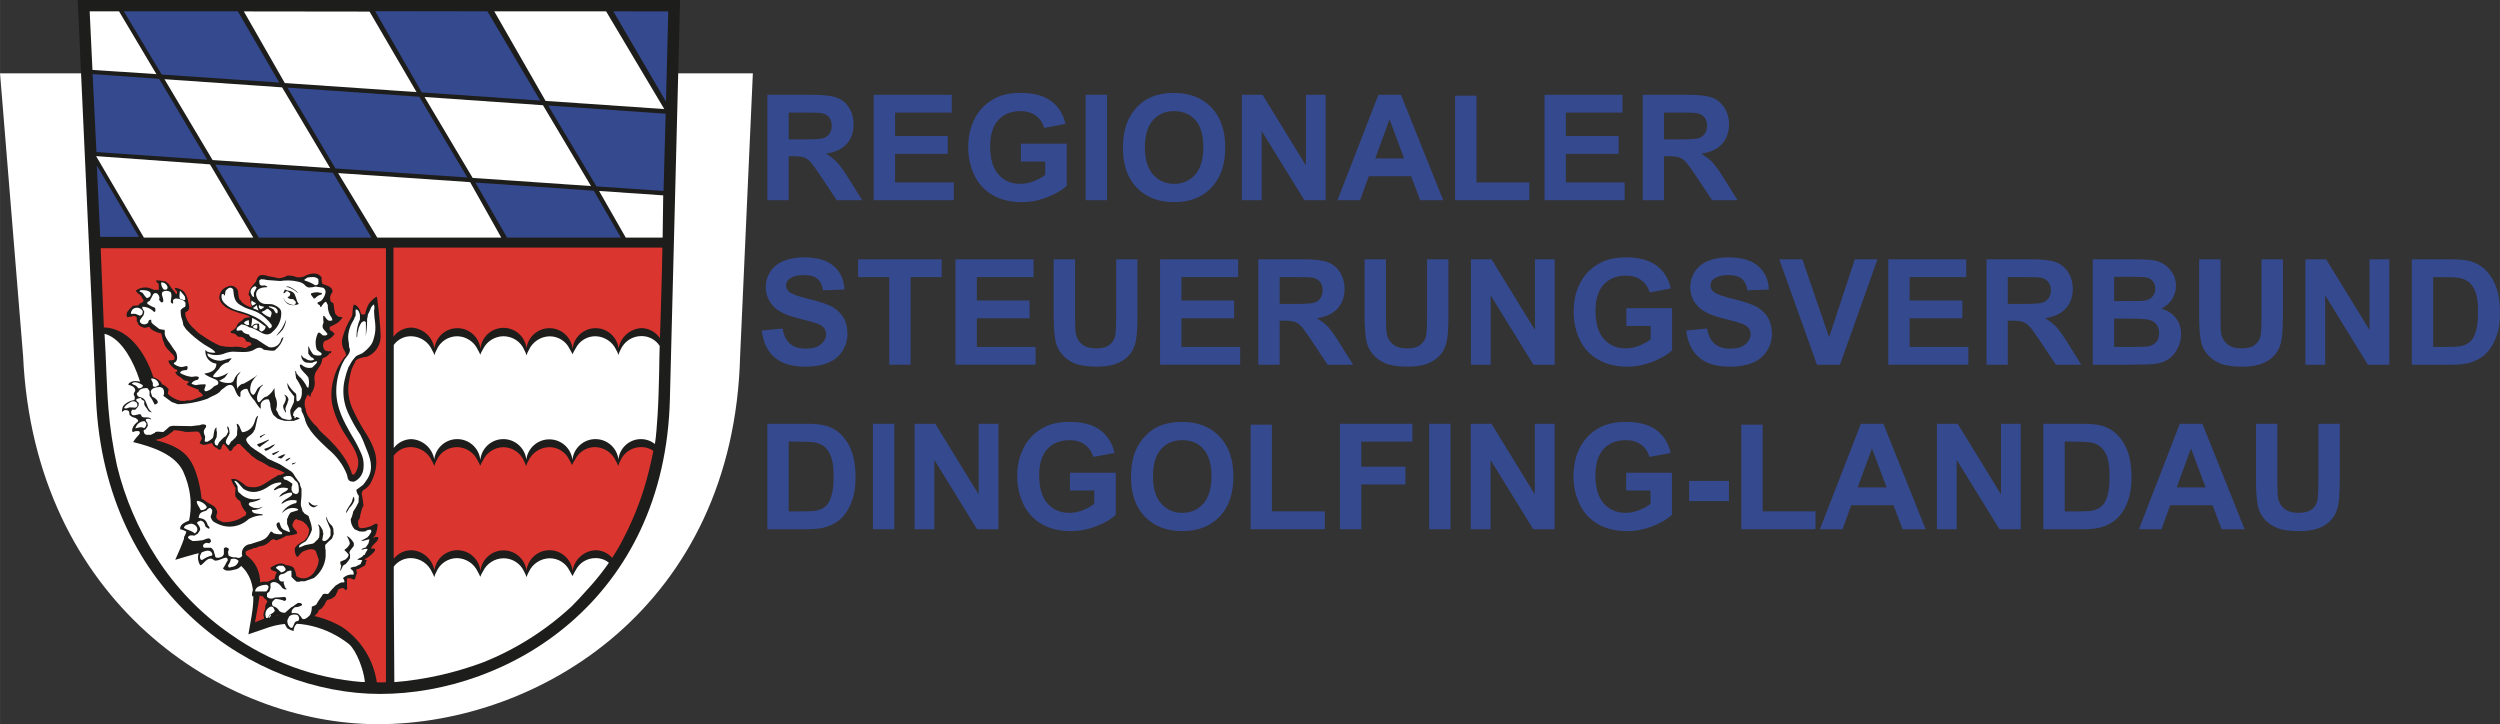
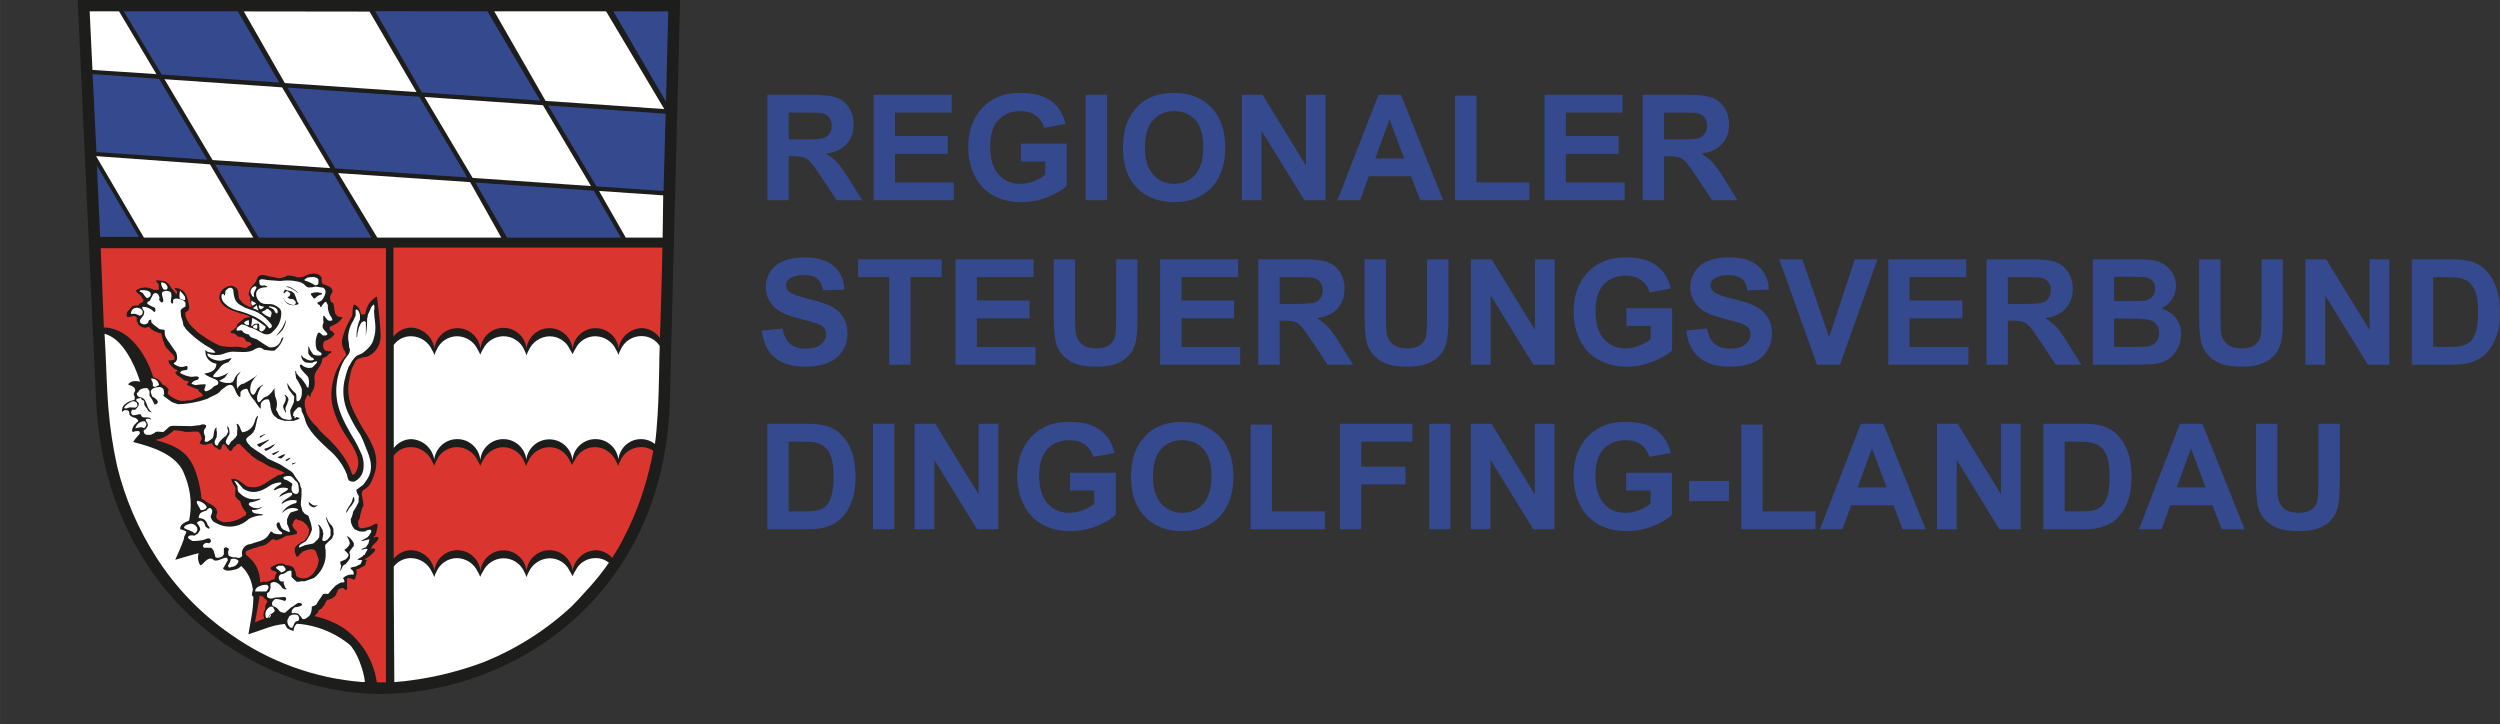
<svg xmlns="http://www.w3.org/2000/svg" xml:space="preserve" width="275.518mm" height="79.812mm" version="1.1" style="shape-rendering:geometricPrecision; text-rendering:geometricPrecision; image-rendering:optimizeQuality; fill-rule:evenodd; clip-rule:evenodd" viewBox="0 0 30647 8878">
  <rect x="0" y="0" width="30647" height="8878" fill="#333333" stroke="none" />
  <defs>
    <style type="text/css">
   
    .fil2 {fill:#1D1D1B}
    .fil3 {fill:#35498E}
    .fil4 {fill:#DB352F}
    .fil1 {fill:white}
    .fil0 {fill:#35498E;fill-rule:nonzero}
   
  </style>
  </defs>
  <g id="Ebene_x0020_1">
    <g id="_2394958038272">
      <path class="fil0" d="M9407 2454l0 -1292 549 0c138,0 239,12 301,35 63,23 113,64 151,124 38,59 56,127 56,203 0,97 -28,177 -85,241 -57,63 -141,102 -254,119 56,33 102,69 138,108 37,40 87,110 149,210l157 252 -312 0 -187 -282c-67,-100 -113,-163 -138,-189 -25,-26 -51,-44 -79,-54 -28,-9 -71,-14 -132,-14l-53 0 0 539 -261 0zm261 -745l194 0c125,0 203,-5 234,-16 31,-11 56,-29 73,-55 18,-26 27,-58 27,-97 0,-44 -12,-78 -35,-106 -24,-26 -56,-43 -98,-50 -22,-3 -85,-5 -191,-5l-204 0 0 329z" />
      <polygon id="1" class="fil0" points="10710,2454 10710,1162 11667,1162 11667,1380 10972,1380 10972,1667 11618,1667 11618,1886 10972,1886 10972,2236 11692,2236 11692,2454 " />
      <path id="2" class="fil0" d="M12515 1980l0 -219 562 0 0 516c-55,53 -134,100 -238,140 -103,41 -208,61 -315,61 -135,0 -252,-28 -353,-85 -100,-57 -176,-139 -226,-244 -51,-106 -76,-221 -76,-345 0,-135 28,-255 85,-360 56,-105 139,-185 247,-241 83,-43 186,-64 310,-64 160,0 285,33 376,101 90,67 148,160 174,279l-260 49c-18,-63 -53,-114 -103,-151 -50,-36 -113,-55 -188,-55 -113,0 -204,36 -271,109 -67,72 -101,180 -101,322 0,154 34,269 102,346 68,77 157,115 268,115 54,0 109,-11 164,-32 55,-21 102,-48 141,-78l0 -164 -298 0z" />
      <polygon id="3" class="fil0" points="13309,2454 13309,1162 13571,1162 13571,2454 " />
      <path id="4" class="fil0" d="M13766 1816c0,-132 20,-242 59,-332 29,-66 69,-125 120,-178 51,-52 107,-91 167,-116 81,-34 174,-51 279,-51 191,0 343,59 458,177 114,119 171,283 171,494 0,209 -57,373 -170,491 -113,118 -265,177 -455,177 -192,0 -346,-59 -459,-176 -113,-118 -170,-280 -170,-486zm269 -9c0,147 34,258 101,334 68,75 154,113 258,113 105,0 190,-38 257,-112 67,-76 100,-188 100,-338 0,-149 -32,-259 -97,-332 -65,-73 -152,-110 -260,-110 -108,0 -194,37 -260,111 -66,74 -99,185 -99,334z" />
      <polygon id="5" class="fil0" points="15224,2454 15224,1162 15477,1162 16009,2028 16009,1162 16251,1162 16251,2454 15990,2454 15466,1605 15466,2454 " />
      <path id="6" class="fil0" d="M17692 2454l-282 0 -112 -294 -518 0 -107 294 -277 0 502 -1292 276 0 518 1292zm-479 -512l-179 -479 -175 479 354 0z" />
      <polygon id="7" class="fil0" points="17838,2454 17838,1173 18100,1173 18100,2236 18748,2236 18748,2454 " />
      <polygon id="8" class="fil0" points="18934,2454 18934,1162 19890,1162 19890,1380 19195,1380 19195,1667 19842,1667 19842,1886 19195,1886 19195,2236 19916,2236 19916,2454 " />
      <path id="9" class="fil0" d="M20138 2454l0 -1292 549 0c138,0 239,12 302,35 62,23 112,64 150,124 38,59 57,127 57,203 0,97 -29,177 -86,241 -56,63 -141,102 -254,119 56,33 102,69 139,108 36,40 86,110 148,210l157 252 -312 0 -187 -282c-67,-100 -113,-163 -138,-189 -25,-26 -51,-44 -79,-54 -27,-9 -71,-14 -132,-14l-53 0 0 539 -261 0zm261 -745l194 0c125,0 203,-5 234,-16 31,-11 56,-29 73,-55 18,-26 27,-58 27,-97 0,-44 -12,-78 -35,-106 -24,-26 -56,-43 -98,-50 -22,-3 -85,-5 -191,-5l-204 0 0 329z" />
      <path id="10" class="fil0" d="M9338 4052l255 -25c15,85 46,147 92,187 47,40 110,60 189,60 84,0 147,-17 189,-53 43,-35 64,-77 64,-124 0,-31 -9,-57 -27,-79 -18,-21 -49,-40 -93,-55 -31,-11 -100,-30 -208,-57 -140,-35 -237,-78 -294,-128 -79,-72 -118,-159 -118,-261 0,-66 18,-128 55,-186 38,-57 91,-101 161,-131 71,-30 155,-45 254,-45 162,0 283,36 365,108 82,72 125,167 129,287l-262 9c-11,-66 -35,-114 -71,-143 -37,-30 -91,-44 -164,-44 -75,0 -134,15 -177,47 -27,20 -41,47 -41,80 0,31 13,57 39,79 33,28 112,57 239,87 127,30 220,61 281,93 60,32 108,76 142,131 35,56 52,124 52,206 0,74 -21,144 -62,208 -41,65 -99,113 -175,144 -75,32 -169,48 -281,48 -163,0 -289,-38 -376,-114 -88,-75 -140,-185 -157,-329z" />
      <polygon id="11" class="fil0" points="10901,4471 10901,3397 10519,3397 10519,3179 11544,3179 11544,3397 11163,3397 11163,4471 " />
      <polygon id="12" class="fil0" points="11713,4471 11713,3179 12670,3179 12670,3397 11975,3397 11975,3684 12621,3684 12621,3902 11975,3902 11975,4253 12695,4253 12695,4471 " />
      <path id="13" class="fil0" d="M12917 3179l262 0 0 700c0,111 3,183 10,216 11,53 37,96 78,128 42,32 99,48 171,48 73,0 129,-15 166,-46 37,-30 60,-67 67,-111 8,-45 12,-118 12,-220l0 -715 261 0 0 679c0,155 -7,265 -21,329 -14,64 -40,119 -78,163 -37,44 -88,79 -151,105 -63,26 -146,40 -248,40 -123,0 -216,-15 -280,-43 -63,-29 -113,-66 -150,-112 -37,-45 -61,-93 -73,-143 -17,-74 -26,-184 -26,-328l0 -690z" />
      <polygon id="14" class="fil0" points="14221,4471 14221,3179 15178,3179 15178,3397 14483,3397 14483,3684 15129,3684 15129,3902 14483,3902 14483,4253 15203,4253 15203,4471 " />
      <path id="15" class="fil0" d="M15425 4471l0 -1292 550 0c138,0 238,11 301,35 63,23 113,64 150,123 38,60 57,127 57,204 0,97 -29,177 -85,240 -57,63 -142,103 -255,120 56,32 102,69 139,108 36,39 86,109 148,210l157 252 -312 0 -187 -282c-67,-100 -113,-164 -138,-190 -25,-26 -51,-44 -78,-53 -28,-10 -72,-15 -132,-15l-53 0 0 540 -262 0zm262 -745l193 0c125,0 203,-6 234,-16 31,-11 56,-29 73,-55 18,-26 27,-59 27,-97 0,-44 -12,-79 -35,-106 -23,-27 -56,-44 -98,-50 -22,-3 -85,-5 -191,-5l-203 0 0 329z" />
      <path id="16" class="fil0" d="M16728 3179l262 0 0 700c0,111 4,183 10,216 11,53 37,96 79,128 41,32 98,48 171,48 73,0 128,-15 165,-46 38,-30 60,-67 67,-111 8,-45 12,-118 12,-220l0 -715 262 0 0 679c0,155 -7,265 -21,329 -15,64 -40,119 -78,163 -38,44 -89,79 -152,105 -63,26 -146,40 -248,40 -123,0 -216,-15 -279,-43 -64,-29 -114,-66 -151,-112 -37,-45 -61,-93 -73,-143 -17,-74 -26,-184 -26,-328l0 -690z" />
      <polygon id="17" class="fil0" points="18032,4471 18032,3179 18285,3179 18817,4045 18817,3179 19059,3179 19059,4471 18798,4471 18274,3621 18274,4471 " />
      <path id="18" class="fil0" d="M19937 3996l0 -218 561 0 0 516c-54,53 -133,99 -237,140 -104,40 -209,61 -315,61 -135,0 -253,-29 -353,-86 -101,-56 -176,-138 -227,-244 -50,-105 -75,-220 -75,-345 0,-134 28,-254 84,-359 57,-105 139,-186 248,-241 83,-43 186,-65 309,-65 160,0 286,34 376,101 90,68 148,161 174,280l-260 49c-18,-64 -52,-114 -103,-151 -50,-37 -112,-55 -187,-55 -114,0 -205,36 -272,109 -67,72 -101,179 -101,322 0,154 34,269 102,345 69,77 158,116 268,116 55,0 109,-11 164,-32 55,-22 102,-48 142,-79l0 -164 -298 0z" />
      <path id="19" class="fil0" d="M20671 4052l255 -25c15,85 46,147 92,187 47,40 110,60 189,60 84,0 147,-17 189,-53 43,-35 64,-77 64,-124 0,-31 -9,-57 -27,-79 -18,-21 -49,-40 -93,-55 -31,-11 -100,-30 -208,-57 -140,-35 -237,-78 -294,-128 -79,-72 -118,-159 -118,-261 0,-66 19,-128 56,-186 37,-57 90,-101 160,-131 71,-30 155,-45 254,-45 162,0 283,36 365,108 82,72 125,167 129,287l-262 9c-11,-66 -35,-114 -71,-143 -37,-30 -91,-44 -164,-44 -75,0 -134,15 -177,47 -27,20 -41,47 -41,80 0,31 13,57 39,79 33,28 112,57 239,87 127,30 220,61 281,93 60,32 108,76 142,131 35,56 52,124 52,206 0,74 -21,144 -62,208 -41,65 -99,113 -174,144 -76,32 -170,48 -282,48 -163,0 -289,-38 -376,-114 -88,-75 -140,-185 -157,-329z" />
      <polygon id="20" class="fil0" points="22274,4471 21812,3179 22095,3179 22423,4135 22738,3179 23016,3179 22556,4471 " />
      <polygon id="21" class="fil0" points="23148,4471 23148,3179 24104,3179 24104,3397 23409,3397 23409,3684 24056,3684 24056,3902 23409,3902 23409,4253 24130,4253 24130,4471 " />
      <path id="22" class="fil0" d="M24352 4471l0 -1292 549 0c138,0 239,11 302,35 62,23 112,64 150,123 38,60 57,127 57,204 0,97 -29,177 -86,240 -56,63 -141,103 -254,120 56,32 102,69 139,108 36,39 86,109 148,210l157 252 -312 0 -187 -282c-67,-100 -113,-164 -138,-190 -25,-26 -51,-44 -79,-53 -27,-10 -71,-15 -132,-15l-53 0 0 540 -261 0zm261 -745l194 0c125,0 203,-6 234,-16 31,-11 56,-29 73,-55 18,-26 27,-59 27,-97 0,-44 -12,-79 -35,-106 -24,-27 -56,-44 -98,-50 -22,-3 -85,-5 -191,-5l-204 0 0 329z" />
      <path id="23" class="fil0" d="M25655 3179l517 0c103,0 179,4 229,12 51,9 95,27 135,53 40,28 73,63 99,108 27,45 40,96 40,151 0,60 -16,116 -49,166 -32,51 -76,88 -132,114 79,23 139,62 181,117 42,56 63,121 63,196 0,59 -13,116 -41,171 -27,56 -64,101 -112,134 -47,33 -105,54 -175,61 -43,5 -148,8 -315,9l-440 0 0 -1292zm262 214l0 298 171 0c101,0 165,-1 189,-4 45,-5 80,-21 105,-46 26,-26 39,-59 39,-101 0,-40 -11,-72 -33,-97 -22,-25 -55,-40 -98,-45 -26,-3 -101,-5 -223,-5l-150 0zm0 513l0 347 242 0c94,0 154,-3 179,-8 39,-7 70,-25 95,-52 24,-28 36,-64 36,-110 0,-39 -9,-72 -28,-99 -19,-27 -46,-47 -81,-59 -36,-13 -113,-19 -232,-19l-211 0z" />
      <path id="24" class="fil0" d="M26959 3179l262 0 0 700c0,111 3,183 9,216 11,53 38,96 79,128 42,32 99,48 171,48 73,0 128,-15 166,-46 37,-30 59,-67 67,-111 7,-45 11,-118 11,-220l0 -715 262 0 0 679c0,155 -7,265 -21,329 -14,64 -40,119 -78,163 -38,44 -88,79 -151,105 -64,26 -146,40 -248,40 -123,0 -217,-15 -280,-43 -63,-29 -114,-66 -151,-112 -37,-45 -61,-93 -73,-143 -17,-74 -25,-184 -25,-328l0 -690z" />
      <polygon id="25" class="fil0" points="28262,4471 28262,3179 28516,3179 29048,4045 29048,3179 29290,3179 29290,4471 29028,4471 28504,3621 28504,4471 " />
      <path id="26" class="fil0" d="M29566 3179l476 0c107,0 189,8 246,24 75,23 140,62 194,119 54,57 95,127 123,210 28,82 42,184 42,305 0,107 -13,198 -39,275 -33,94 -79,170 -138,228 -46,45 -107,79 -183,104 -58,18 -135,27 -231,27l-490 0 0 -1292zm262 218l0 856 194 0c72,0 125,-5 157,-13 42,-10 77,-28 105,-54 28,-25 50,-66 68,-124 18,-58 26,-137 26,-237 0,-100 -8,-176 -26,-230 -18,-53 -42,-95 -74,-125 -31,-30 -71,-50 -120,-61 -36,-8 -108,-12 -213,-12l-117 0z" />
      <path id="27" class="fil0" d="M9407 5195l476 0c107,0 189,8 245,25 76,22 141,62 194,119 55,57 96,127 124,209 28,83 42,185 42,306 0,106 -13,198 -40,275 -32,94 -78,170 -138,228 -45,44 -106,79 -183,103 -57,19 -134,28 -230,28l-490 0 0 -1293zm261 219l0 855 194 0c73,0 125,-4 158,-12 42,-11 77,-29 105,-54 27,-25 50,-67 67,-124 18,-58 27,-137 27,-237 0,-100 -9,-177 -27,-230 -17,-54 -42,-95 -73,-125 -32,-30 -72,-51 -121,-61 -36,-8 -107,-12 -213,-12l-117 0z" />
      <polygon id="28" class="fil0" points="10701,6488 10701,5195 10963,5195 10963,6488 " />
      <polygon id="29" class="fil0" points="11212,6488 11212,5195 11465,5195 11997,6061 11997,5195 12239,5195 12239,6488 11977,6488 11454,5638 11454,6488 " />
      <path id="30" class="fil0" d="M13116 6013l0 -218 562 0 0 515c-55,53 -134,100 -238,141 -103,40 -208,60 -315,60 -135,0 -252,-28 -353,-85 -100,-57 -175,-138 -226,-244 -50,-106 -76,-221 -76,-345 0,-135 29,-255 85,-360 56,-104 139,-185 247,-241 83,-43 186,-64 310,-64 160,0 285,33 376,101 90,68 148,160 174,280l-260 48c-18,-63 -53,-113 -103,-150 -50,-37 -112,-55 -188,-55 -113,0 -204,36 -271,108 -67,73 -101,180 -101,322 0,154 34,269 102,346 68,77 158,115 268,115 54,0 109,-11 164,-32 55,-21 102,-47 141,-78l0 -164 -298 0z" />
      <path id="31" class="fil0" d="M13865 5849c0,-132 20,-242 60,-332 29,-66 69,-125 120,-177 51,-53 106,-92 167,-117 80,-34 173,-51 279,-51 190,0 343,59 457,177 115,119 172,283 172,494 0,209 -57,373 -170,491 -114,118 -266,177 -456,177 -192,0 -345,-59 -458,-176 -114,-117 -171,-279 -171,-486zm269 -8c0,146 34,257 102,333 68,75 154,113 258,113 104,0 190,-37 257,-112 66,-75 100,-188 100,-338 0,-148 -33,-259 -98,-332 -65,-73 -151,-109 -259,-109 -108,0 -195,37 -261,110 -66,74 -99,186 -99,335z" />
      <polygon id="32" class="fil0" points="15331,6488 15331,5206 15592,5206 15592,6269 16241,6269 16241,6488 " />
      <polygon id="33" class="fil0" points="16426,6488 16426,5195 17314,5195 17314,5414 16688,5414 16688,5721 17229,5721 17229,5939 16688,5939 16688,6488 " />
      <polygon id="34" class="fil0" points="17520,6488 17520,5195 17781,5195 17781,6488 " />
      <polygon id="35" class="fil0" points="18030,6488 18030,5195 18284,5195 18815,6061 18815,5195 19057,5195 19057,6488 18796,6488 18272,5638 18272,6488 " />
      <path id="36" class="fil0" d="M19935 6013l0 -218 561 0 0 515c-54,53 -133,100 -237,141 -104,40 -209,60 -315,60 -135,0 -253,-28 -353,-85 -100,-57 -176,-138 -226,-244 -51,-106 -76,-221 -76,-345 0,-135 28,-255 84,-360 57,-104 139,-185 248,-241 83,-43 186,-64 309,-64 160,0 286,33 376,101 90,68 148,160 174,280l-260 48c-18,-63 -52,-113 -102,-150 -50,-37 -113,-55 -188,-55 -114,0 -204,36 -272,108 -67,73 -100,180 -100,322 0,154 34,269 102,346 68,77 157,115 267,115 55,0 110,-11 164,-32 55,-21 102,-47 142,-78l0 -164 -298 0z" />
      <polygon id="37" class="fil0" points="20707,6143 20707,5896 21195,5896 21195,6143 " />
      <polygon id="38" class="fil0" points="21346,6488 21346,5206 21608,5206 21608,6269 22256,6269 22256,6488 " />
      <path id="39" class="fil0" d="M23606 6488l-282 0 -112 -295 -518 0 -107 295 -277 0 502 -1293 276 0 518 1293zm-478 -513l-180 -478 -175 478 355 0z" />
      <polygon id="40" class="fil0" points="23745,6488 23745,5195 23999,5195 24530,6061 24530,5195 24772,5195 24772,6488 24511,6488 23987,5638 23987,6488 " />
      <path id="41" class="fil0" d="M25049 5195l476 0c107,0 189,8 245,25 76,22 141,62 195,119 54,57 95,127 123,209 28,83 42,185 42,306 0,106 -13,198 -40,275 -32,94 -78,170 -138,228 -45,44 -106,79 -183,103 -57,19 -134,28 -230,28l-490 0 0 -1293zm262 219l0 855 194 0c72,0 124,-4 157,-12 42,-11 77,-29 105,-54 28,-25 50,-67 68,-124 17,-58 26,-137 26,-237 0,-100 -9,-177 -26,-230 -18,-54 -42,-95 -74,-125 -32,-30 -72,-51 -120,-61 -36,-8 -108,-12 -214,-12l-116 0z" />
      <path id="42" class="fil0" d="M27517 6488l-282 0 -112 -295 -518 0 -108 295 -276 0 501 -1293 277 0 518 1293zm-479 -513l-179 -478 -175 478 354 0z" />
      <path id="43" class="fil0" d="M27656 5195l262 0 0 701c0,111 3,183 9,216 12,53 38,95 79,127 42,32 99,48 171,48 73,0 129,-15 166,-45 37,-31 59,-68 67,-112 7,-44 11,-117 11,-219l0 -716 262 0 0 680c0,155 -7,265 -21,329 -14,64 -40,118 -78,162 -37,45 -88,80 -151,106 -64,26 -146,39 -248,39 -123,0 -216,-14 -280,-43 -63,-28 -114,-65 -151,-111 -37,-46 -61,-93 -72,-143 -18,-74 -26,-184 -26,-329l0 -690z" />
-       <path class="fil1" d="M9229 899l-9229 0 283 3467c138,2998 2433,4509 4346,4512 1993,0 4367,-1454 4444,-4517l156 -3462z" />
      <path class="fil2" d="M8337 0l-7385 0 225 4897c111,2398 1948,3608 3479,3610 1594,0 3494,-1163 3556,-3615l125 -4892z" />
      <polygon class="fil3" points="8164,1246 8192,140 7519,139 " />
      <polygon class="fil3" points="8160,1394 6720,1294 7312,2285 8134,2341 " />
      <polygon class="fil1" points="8123,2913 8130,2395 7344,2341 7671,2913 " />
      <polygon class="fil1" points="8143,1337 7430,139 6059,139 6688,1237 " />
      <polygon class="fil3" points="7611,2913 7279,2338 5828,2238 6216,2913 " />
      <polygon class="fil1" points="7245,2281 6656,1290 5204,1189 5794,2181 " />
      <polygon class="fil3" points="6622,1233 5975,139 4599,137 5171,1133 " />
      <polygon class="fil1" points="6145,2913 5763,2233 4145,2122 4625,2913 " />
      <polygon class="fil3" points="5729,2176 5140,1186 3524,1074 4112,2065 " />
      <polygon class="fil1" points="5106,1129 4530,142 2989,140 3491,1018 " />
      <polygon class="fil3" points="4553,2913 4081,2118 2638,2019 3172,2913 " />
      <polygon class="fil1" points="4047,2061 3458,1071 2016,971 2606,1962 " />
      <polygon class="fil3" points="3423,1012 2915,139 1518,139 1982,914 " />
      <polygon class="fil1" points="3105,2913 2574,2015 1178,1914 1764,2913 " />
      <polygon class="fil3" points="2540,1958 1951,967 1135,908 1182,1864 " />
      <polygon class="fil1" points="1917,909 1459,139 1099,139 1133,857 " />
      <polygon class="fil3" points="1703,2904 1187,2029 1228,2904 " />
      <g>
        <path class="fil4" d="M8090 4143c11,-510 -10,380 12,-375 8,-285 18,-626 18,-733l-3297 0c0,364 0,728 0,1093 51,-69 131,-110 216,-112 145,6 265,113 286,256 18,-142 138,-249 282,-249 145,0 267,110 282,254 14,-146 136,-258 283,-258 145,0 266,109 282,253 18,-142 139,-249 282,-249 145,0 267,110 283,254 15,-144 137,-254 282,-254 143,0 264,107 282,249 23,-139 141,-243 282,-250 90,2 174,49 225,124l0 -3zm0 0l0 0 0 0z" />
      </g>
      <g>
        <path class="fil1" d="M8029 5439c16,-107 22,-204 32,-347 11,-172 15,-344 19,-517 0,-140 6,-249 7,-334 -48,-75 -131,-121 -221,-121 -1,0 -2,0 -4,0 -111,0 -211,66 -255,168 -11,21 -20,42 -26,64 -6,-22 -15,-43 -27,-62 -45,-100 -144,-165 -253,-168 -1,0 -2,0 -3,0 -103,0 -196,58 -242,150 -14,22 -27,46 -37,70 -9,-16 -24,-45 -38,-69 -45,-91 -139,-150 -242,-150 -1,0 -2,0 -4,0 -110,3 -209,70 -254,171 -11,19 -20,40 -27,62 -6,-22 -15,-44 -26,-64 -43,-103 -144,-170 -256,-170 -107,1 -205,62 -251,159 -14,21 -25,44 -34,67 -8,-22 -19,-43 -31,-63 -45,-97 -142,-160 -249,-163 -1,0 -1,0 -1,0 -111,0 -212,66 -255,169 -11,20 -20,41 -26,63 -6,-22 -16,-43 -28,-62 -44,-101 -144,-167 -254,-170 -3,0 -5,0 -8,0 -83,0 -160,40 -208,107 0,420 0,841 0,1263 51,-67 130,-107 215,-109 140,7 258,110 281,249 18,-142 139,-249 282,-249 146,0 268,110 283,255 15,-145 137,-255 282,-255 143,0 264,107 282,249 19,-141 140,-246 282,-246 145,0 267,108 283,252 15,-145 137,-255 283,-255 143,0 264,107 281,249 15,-141 134,-249 276,-249 62,0 122,21 170,59l2 -3zm0 0l0 0 0 0z" />
      </g>
      <g>
        <path class="fil4" d="M7505 6838c55,-85 106,-172 150,-262 131,-255 232,-526 300,-804 24,-99 41,-176 54,-245 -42,-30 -92,-46 -143,-46 -2,0 -5,0 -7,0 0,0 0,0 -1,0 -111,0 -211,66 -254,168 -11,20 -20,42 -26,64 -7,-22 -16,-43 -28,-62 -45,-101 -144,-167 -254,-170 -1,0 -3,0 -4,0 -102,0 -196,59 -241,150 -15,22 -27,46 -38,70 -8,-16 -23,-44 -37,-69 -45,-92 -139,-150 -241,-150 -2,0 -3,0 -5,0 -110,3 -209,69 -254,170 -11,19 -20,40 -27,62 -7,-22 -16,-44 -26,-64 -44,-102 -144,-168 -255,-168 0,0 -1,0 -1,0 -106,3 -201,65 -246,161 -14,21 -25,44 -34,67 -8,-22 -19,-43 -31,-63 -45,-99 -143,-163 -252,-166 0,0 -1,0 -1,0 -111,0 -211,66 -254,168 -11,21 -20,42 -26,64 -7,-22 -16,-43 -28,-62 -45,-101 -144,-167 -254,-170 -3,0 -6,0 -8,0 -82,0 -158,39 -207,105 0,421 0,842 0,1264 53,-66 132,-105 217,-105 0,0 0,0 0,0 141,6 258,110 282,249 18,-142 138,-249 282,-249 145,0 267,110 282,254 17,-143 139,-252 283,-252 143,0 263,106 282,247 18,-142 139,-249 282,-249 145,0 267,110 283,254 21,-141 139,-247 282,-254 79,1 153,36 204,95l0 -2zm0 0l0 0 0 0z" />
      </g>
      <path class="fil1" d="M4834 8362c371,-29 738,-112 1087,-242 402,-160 772,-394 1089,-689 22,-20 136,-141 240,-259 76,-86 148,-178 214,-273 -44,-37 -100,-57 -157,-57 -2,0 -4,0 -6,0 -1,0 -2,0 -3,0 -103,0 -196,58 -242,150 -14,23 -27,46 -37,71 -9,-17 -24,-44 -38,-69 -46,-92 -139,-150 -242,-150 -1,0 -3,0 -4,0 -110,3 -209,69 -254,170 -11,20 -20,40 -27,62 -6,-22 -15,-43 -26,-63 -44,-103 -144,-169 -255,-169 0,0 0,0 -1,0 -107,1 -205,63 -251,160 -14,21 -25,44 -34,67 -8,-22 -19,-43 -31,-63 -45,-99 -143,-163 -252,-166 0,0 0,0 -1,0 -111,0 -211,67 -254,169 -11,20 -20,42 -26,64 -7,-22 -16,-43 -28,-62 -45,-102 -144,-168 -254,-171 -2,0 -4,0 -6,0 -82,0 -159,39 -208,104l0 311 0 0 7 1105z" />
      <g>
        <path class="fil1" d="M4479 8361l-42 0c-577,-46 -1131,-247 -1604,-581 -365,-250 -677,-572 -916,-946 -222,-344 -386,-725 -483,-1124 -50,-231 -86,-466 -105,-701 -25,-300 -27,-612 -48,-917 342,86 557,833 500,1107 -25,103 -94,127 -149,220 209,53 507,140 613,360 177,397 75,706 -97,1084 358,-105 508,-178 797,65 251,219 144,569 100,848l260 -89c337,-107 708,0 974,210 90,79 180,314 194,463l6 1zm0 0l0 0 0 0z" />
      </g>
      <path class="fil4" d="M1234 3043l3497 0 0 5321c-18,1 -37,2 -56,2 -19,0 -38,-1 -56,-2 -40,-276 -196,-523 -427,-678 -178,-105 -381,-161 -587,-161 -165,0 -329,36 -479,104 47,-293 150,-604 -75,-798 -172,-150 -394,-275 -652,-193 110,-232 96,-573 4,-841 -80,-234 -203,-331 -550,-417 250,-357 -39,-1355 -580,-1366l-39 -971z" />
      <g>
        <path class="fil2" d="M4437 3855c4,1 8,1 12,1 9,0 18,-2 27,-5 8,-46 24,-89 47,-129 16,-23 75,-84 98,-84 0,0 15,113 23,192 7,80 18,174 21,262 1,11 1,21 1,32 0,108 -64,206 -164,248 -40,6 -150,23 -150,71 -17,27 -31,56 -42,85 -13,43 -22,87 -29,130 -8,38 -12,77 -12,115 0,79 17,157 48,229 46,103 101,204 162,300 38,57 70,118 96,182 25,59 38,122 38,186 0,32 -4,64 -10,95 -11,48 -29,96 -51,141 -21,46 -58,83 -104,105 -5,15 -22,42 -11,58 8,43 15,86 19,130 -15,25 -26,53 -31,83 -7,16 -11,34 -11,51 0,2 0,4 0,7 -6,8 -10,18 -10,28 -23,0 -12,79 -6,94 7,5 15,10 24,14 63,-1 125,-20 178,-55l29 0c-1,52 -12,103 -33,150 -11,3 -18,13 -18,24 8,-2 15,-6 21,-12 30,0 30,0 35,0l0 8 6 0c0,48 -82,85 -93,136 20,0 37,-14 52,11 0,28 -70,81 -94,98 -24,16 -26,8 -34,22 -7,14 0,0 23,6 1,2 1,3 1,4 0,2 0,3 -1,4 -14,19 -8,42 -20,60 -25,12 -49,27 -75,41l-30 7c0,3 0,6 0,9 0,13 2,26 6,39 -14,24 -14,51 -26,74 -13,10 -40,-8 -52,-13l-43 0c0,19 0,23 0,109 10,10 -6,45 -25,33l-12 -19c-6,-1 -11,-2 -17,-2 -22,0 -42,8 -58,22 0,17 -19,42 -25,62 -6,19 -26,24 -39,37 -14,13 -47,17 -69,26 -14,20 -26,42 -35,65 -10,9 -21,13 -21,29 -16,12 -32,23 -49,33 -4,6 0,14 -8,26 -27,25 -51,52 -71,82 -2,7 -4,14 -4,21 -24,12 -48,23 -74,31 -18,0 -101,-19 -106,0 -27,23 -42,57 -42,92 0,0 0,0 0,0 -27,-7 -52,-18 -75,-32 -44,-44 -61,-195 -150,-150 -16,14 -27,33 -31,54 -24,8 -49,13 -75,13 -7,-12 -16,-22 -27,-29 -5,-18 -9,-35 -12,-51 1,-26 8,-52 21,-75 0,-33 0,-59 27,-82 0,-27 -23,-39 -43,-53 0,-7 -8,-14 -10,-20 -54,0 -5,-21 -80,0 -17,0 -33,0 -49,0l-7 -17c1,-83 62,-153 144,-164 8,2 16,3 25,3 22,0 44,-7 62,-19 16,-6 32,-12 48,-16 2,-29 11,-57 27,-82 -22,-21 -89,-17 -75,-60 48,-28 128,-75 180,-30 41,6 113,14 113,69l4 0c13,26 8,47 18,69 25,17 55,26 85,26 16,0 31,-2 46,-7 48,-19 86,-56 107,-103 21,-36 33,-77 35,-120 -12,-34 -24,-67 -35,-100 -33,-53 -120,-16 -164,4 0,5 -30,24 -31,29 -2,4 -21,34 -37,34 -17,-25 -27,-54 -27,-85 0,-8 1,-16 2,-24 15,-21 38,-54 66,-58l0 -6c15,-9 32,-17 48,-23l42 -54c11,-27 18,-57 20,-86 -13,-25 -33,-70 -62,-80l0 -6c-23,-18 -50,-28 -79,-30l-10 -11c-40,0 -43,45 -56,68 0,36 34,60 56,87 0,8 0,16 0,24 -42,15 -87,23 -132,25 -38,25 -80,44 -124,56 -29,-19 -36,-17 -65,0 -36,44 -88,71 -145,75 -19,13 -42,20 -65,20 -31,21 -69,17 -98,46 0,41 11,75 7,112 -25,16 -75,90 -121,101 -67,16 -133,35 -165,-12 21,-16 42,-75 60,-96 0,-83 -105,20 -165,0 -79,-75 -138,65 -173,59 -18,-28 -27,-60 -27,-93 0,-33 9,-66 27,-94 -33,-94 -90,-82 -188,-86 -32,-104 20,-96 35,-129 -28,-19 -60,-32 -92,-39 -10,-82 120,-104 185,-137 -24,-75 15,-75 11,-94 -20,-90 -44,-130 -34,-157 9,-1 18,-1 27,-1 45,0 89,16 123,46 38,30 90,44 120,80 13,17 21,39 21,61 0,3 -1,5 -1,8 -34,69 18,83 75,108 5,0 10,0 15,0 61,0 121,-13 176,-37 23,-10 60,-37 75,-41 16,-4 12,-28 18,-41 -39,-38 -65,-86 -75,-139 -12,-8 -45,-26 -45,-44 -29,0 -12,-103 -12,-117 -24,-33 -43,-70 -55,-108 64,-22 120,36 168,69 24,31 89,29 127,29 93,-8 173,-91 256,-130 12,-18 42,-21 65,-25 10,-8 23,-14 36,-15l0 -10c-60,-31 -124,-52 -187,-75 -45,-31 -92,-57 -142,-79l-83 -60 0 -7 -45 -38c-26,-32 -63,-58 -87,-91l-35 0c0,12 -33,33 -43,40 -8,16 -17,31 -29,45 -3,-1 -6,-1 -9,-1 -3,0 -6,0 -9,1 -36,-45 -36,-45 -38,-52 -17,0 -13,-32 -41,-32 -14,16 -23,36 -26,58 -20,19 -34,12 -53,-11 -32,-7 -44,-31 -60,-58l-9 0c-53,15 -94,36 -143,0 0,-4 26,-47 29,-57 -3,-11 -8,-23 -14,-34 0,-18 -18,-37 -27,-49 -55,-9 -111,9 -171,0 -44,-12 -89,-18 -135,-19 0,10 -22,26 -40,37 -50,42 -110,69 -174,80 -22,7 -46,10 -69,10 -35,0 -70,-7 -103,-21 -8,0 -8,0 -59,0 0,-23 23,-36 31,-59 0,-45 -12,-37 -57,-35 -23,10 -23,10 -30,10 -25,-24 18,-96 42,-108l0 -6c10,0 25,-13 25,-25 0,-12 -22,-23 -32,-33 -29,-4 -56,-18 -75,-39 0,-50 -12,-58 -60,-58 -11,5 -23,18 -33,24 4,-41 3,-67 36,-94 33,-29 73,-47 116,-53 4,-9 6,-18 6,-27 0,-15 -5,-29 -14,-41 2,-16 9,-32 20,-45 0,-47 -41,-61 -85,-75 0,-1 0,-2 0,-4 0,-1 0,-2 0,-3 42,-56 129,-38 185,-17 12,14 25,38 47,38 10,-16 15,-34 15,-53 0,-15 -3,-29 -9,-42 55,-44 166,29 174,74 34,13 63,36 83,66 -7,18 -10,36 -11,55 45,41 99,70 158,84l58 0c10,-5 20,-7 31,-7 6,0 13,1 19,3 7,2 0,0 42,-10l121 -46c0,-2 0,-4 0,-6 0,-2 0,-4 0,-6 -8,-8 -15,-16 -23,-25l-29 -21 4 -17c-47,-16 -93,-36 -138,-57 -3,-3 -6,-5 -8,-8l0 -10c10,-6 23,-15 19,-29 -18,-6 -36,-10 -54,-13 -25,-24 -53,-45 -84,-61 -8,-11 -16,-22 -23,-32 -7,-11 14,-11 23,-15 0,-27 -6,-24 -30,-30 -23,-18 -90,-75 -75,-107 5,1 11,1 16,1 17,0 34,-3 50,-8 18,-23 -6,-60 -26,-74 -27,-30 -96,-87 -96,-135 -21,-22 -24,-87 -35,-113l-41 -11c-36,-15 -89,-33 -105,-70 -16,1 -32,5 -46,12 -33,-1 -65,-15 -88,-40 -4,-15 -12,-30 -21,-42 0,-17 0,-32 0,-48l-30 -17c-29,8 -58,14 -88,16 -4,-9 -6,-19 -6,-29 0,-25 12,-48 33,-62 0,-6 5,-12 8,-17 15,0 22,-22 35,-31l67 -6c6,-9 13,-17 20,-24 38,-13 44,-17 44,-50l-7 0c-14,-21 -14,-21 -16,-30 -1,-9 -18,-14 -18,-25 -18,-4 -50,-42 -55,-51 34,-26 75,-39 118,-39 14,0 28,1 42,4l66 25c18,0 37,0 57,0 0,-24 0,-47 0,-71 -10,-12 -36,-26 -30,-46 38,1 77,6 114,15l37 29c21,35 47,69 75,99l16 27 12 -7c0,-9 0,-19 0,-28 -15,-14 -27,-22 -27,-42 44,1 86,19 116,51 25,35 41,75 47,117 19,61 26,112 -34,130l0 39c19,67 59,126 113,168 25,30 55,56 89,75 69,50 143,93 220,128 47,11 96,16 145,16 2,0 3,0 4,0 16,-2 33,-3 49,-3 25,0 51,3 76,8 13,5 27,8 41,8 2,0 3,0 5,0 21,-17 44,-30 68,-39 0,-35 -38,-36 -64,-41 -16,-49 -49,-59 -101,-59 -29,-28 -23,-37 -83,-45 -7,-9 -8,-9 -4,-21 27,-12 52,-31 70,-55 7,-56 63,-61 93,-104 24,-8 50,-13 75,-14 0,-4 -15,-7 -15,-11 0,-5 -56,-26 -113,-38 -100,-35 -217,-66 -251,-178 0,-3 0,-7 0,-10 0,-46 21,-89 58,-116 23,-16 51,-27 79,-32 1,0 2,0 3,0 37,0 70,21 85,54 4,10 6,21 6,32 0,1 0,1 0,2 1,25 6,50 13,75 14,12 26,27 36,44 22,18 48,34 74,46 16,3 31,7 46,11 -14,-32 -22,-67 -22,-103 0,-7 1,-14 1,-22 -7,-9 -15,-19 -21,-28 3,-42 20,-82 49,-112 11,-11 21,-24 30,-37 16,0 18,-56 37,-66 15,-46 100,-24 130,-12 42,6 84,14 124,24 37,-2 73,-14 105,-32 4,-1 8,-1 12,-1 37,0 73,7 107,21 7,1 15,1 23,1 33,0 65,-9 92,-27 66,-27 150,-36 188,32 -1,7 -2,14 -2,21 0,18 3,37 10,54 48,21 132,32 123,103 -18,19 -29,45 -29,72 0,15 4,31 11,45 28,15 28,15 32,21 3,41 10,81 19,121 11,17 27,32 45,42 3,0 6,0 9,0 12,0 23,2 34,5 0,1 0,2 0,3 0,2 0,3 1,5 -17,21 -36,41 -56,59 -32,19 -65,37 -99,51 0,12 0,24 0,37 24,12 44,29 60,49 -29,44 -73,75 -124,87 -12,16 -18,35 -18,54 0,23 9,45 25,62 37,7 38,19 75,5 0,3 0,5 0,8 0,7 -1,15 -4,21l-18 0c-13,33 -54,50 -85,64 -4,28 -12,56 -25,81 -17,29 -36,57 -56,83 -12,25 -18,52 -18,80 0,12 2,25 4,37 0,5 1,10 1,15 0,37 -10,74 -27,106 -17,19 -26,44 -26,69 -2,0 -3,0 -4,0 -2,0 -3,0 -5,0 0,-13 -9,-17 -19,-20 0,-2 -1,-3 -1,-5 0,-2 1,-4 1,-5l-5 0c-14,24 -26,49 -36,75 0,27 -8,75 9,96 0,74 63,143 105,196l7 0 0 7c7,0 22,16 35,33 10,12 19,24 27,37l42 40c53,47 103,97 150,150 51,58 97,121 137,187 21,37 39,77 54,118 4,13 9,27 13,42l28 0c6,-12 14,-24 22,-35 17,-34 26,-71 26,-109 0,-32 -6,-63 -18,-92 -6,-18 -12,-35 -20,-51 -48,-102 -123,-190 -174,-290 -51,-91 -88,-190 -110,-293 -5,-35 -8,-70 -8,-105 0,-66 9,-131 27,-194 18,-77 51,-150 95,-215 16,-27 35,-53 58,-75 -1,-23 -9,-45 -23,-63 -18,-32 -27,-67 -27,-102 0,-28 6,-55 16,-81 20,-71 50,-139 88,-203 14,-20 23,-43 25,-68 0,-36 5,-72 15,-106 41,0 75,57 85,96 5,18 0,21 16,22l0 3zm0 0l0 0 0 0z" />
      </g>
      <g>
        <path class="fil1" d="M3798 4511c8,-14 24,-14 40,-16 -10,10 -24,16 -39,16 0,0 0,0 -1,0l0 0zm0 0l0 0 0 0z" />
      </g>
      <g>
        <path class="fil1" d="M1874 4732c-1,-6 -1,-12 -1,-17 0,-6 0,-12 1,-17 -6,-21 -21,-35 -21,-57 3,-1 6,-1 8,-1 46,0 84,36 88,81 -32,12 -36,32 -71,15l-4 -4zm0 0l0 0 0 0z" />
      </g>
      <g>
-         <path class="fil1" d="M1699 4762l-34 -35c-18,-5 -35,-13 -49,-24 26,-42 122,5 135,22 0,27 -30,34 -52,37l0 0zm0 0l0 0 0 0z" />
-       </g>
+         </g>
      <g>
        <path class="fil1" d="M2652 4458c0,87 -75,111 -145,121 0,20 116,65 139,75 24,11 42,37 21,62l-44 20c-26,31 -60,52 -99,62 -47,-15 8,-56 -6,-87 -3,0 -6,0 -9,0 -37,0 -74,3 -111,10 -17,-3 -34,-9 -50,-16 5,-26 50,-49 75,-49 7,-7 13,-17 16,-27 -20,-26 -58,-11 -88,-9 -51,-5 -100,-22 -144,-48 7,-31 51,-35 80,-35 8,-7 13,-17 13,-28 0,-8 -3,-16 -8,-23 -36,5 -56,20 -93,9 -24,-7 -47,-18 -68,-33 1,-2 1,-4 1,-6 0,-2 0,-4 -1,-7 55,-18 43,-92 26,-132 -32,-45 -41,-54 -75,-108 -31,-38 -75,-98 -61,-150 -2,-6 -4,-11 -7,-16 -21,-1 -42,-5 -62,-10 -84,-65 -84,-65 -92,-75 -8,-10 -4,-23 -7,-33 -2,-11 -9,-6 -23,0 -13,6 -9,19 -13,28 -12,15 -30,23 -49,23 -21,0 -41,-10 -53,-28 0,-8 0,-16 0,-23 14,-22 29,-41 45,-62 2,-14 5,-28 9,-42 -8,-16 -30,-41 -25,-60 1,0 2,0 4,0 54,0 105,24 141,64 24,-7 15,-31 12,-51 -33,-12 -64,-28 -93,-48 -4,-7 -4,-7 0,-24l27 -14c15,-28 30,-57 45,-85 41,-31 71,13 75,51 -2,6 -4,12 -6,18 7,14 17,26 29,36 6,-3 13,-4 19,-5 19,-38 -30,-89 -6,-124 15,-9 32,-14 49,-14 17,0 34,5 49,14 23,33 7,81 3,119 6,12 12,27 29,22 6,-45 -17,-39 30,-61 40,0 105,16 123,53 -1,7 -1,14 -1,21 0,7 0,15 1,22l-6 0 0 6c-21,9 -39,22 -53,39 0,4 -1,8 -1,12 0,24 3,48 7,72 13,33 22,68 27,104l33 49c67,71 143,134 225,188 34,23 122,63 134,98 -26,4 -109,0 -117,-31l-5 0c0,6 -1,11 -1,17 0,76 58,141 135,149l0 0zm0 0l0 0 0 0z" />
      </g>
      <g>
        <path class="fil1" d="M2741 4637c16,0 47,-58 59,-68 -56,35 -150,75 -189,46 0,-17 59,-75 75,-94 24,-43 67,-72 115,-80 12,-21 30,-31 39,-49 -42,0 -89,24 -135,30 -2,0 -4,0 -6,0 -52,0 -103,-18 -144,-51 -5,-11 -17,-25 -12,-35 4,-11 17,5 23,5 27,8 55,12 83,12 28,0 57,-4 83,-12 36,-16 75,-26 114,-30 81,0 197,20 267,-23 35,-22 75,-45 122,0 15,0 135,26 141,0 48,-39 82,-91 98,-150 0,-1 -1,-2 -1,-3 0,-1 1,-2 1,-3 -9,4 -9,4 -26,24 -11,60 -62,103 -123,103 -9,0 -18,-1 -27,-3 -52,-28 -99,-64 -150,-96 -33,-16 -87,-18 -95,-59 -33,-5 -71,-19 -80,-41 -9,-23 -53,0 -71,-8 -12,-36 32,-55 58,-75 35,3 68,16 95,36 114,16 200,150 291,50 65,-56 102,-138 102,-224 0,-6 0,-11 -1,-17 -5,-38 -44,-67 -95,-87 -38,-15 -95,0 -132,-15 -75,-26 -118,-144 -36,-183 23,-10 48,-15 73,-15 1,0 1,0 2,0 42,0 0,-20 -18,-24 -53,13 -63,-8 -63,-57 6,-8 6,-8 22,-18 25,0 51,4 75,10l162 12c30,-5 60,-7 90,-7 49,0 99,7 147,20 30,8 56,25 75,50l27 15c6,1 12,1 18,1 25,0 49,-4 73,-11l95 14c18,11 29,30 29,51 0,5 0,9 -1,13 -6,27 -18,53 -34,75 -15,27 -38,30 -65,44 0,18 15,24 29,32 2,8 5,15 8,22l8 0c8,-14 18,-28 28,-41 15,-14 14,-19 33,-24l22 41c-1,4 -1,7 -1,11 0,53 17,104 49,146 2,10 5,20 8,29 -58,22 -67,-15 -101,-53 -2,0 -4,0 -6,0 -2,0 -4,0 -6,0 0,27 0,54 4,82 -33,75 9,80 49,139 -12,25 -32,19 -57,18l-38 -33c-3,0 -6,0 -10,0 -3,0 -7,0 -10,0 -20,38 -31,81 -31,124 0,27 4,53 12,79 18,27 47,30 63,54 -4,6 -7,13 -9,20 -10,2 -21,3 -32,3 -21,0 -42,-4 -61,-12 -25,-29 -45,-63 -57,-100l-6 0 0 88c11,16 23,32 37,45 14,0 30,18 36,29 -13,7 -28,10 -43,10 -23,0 -45,-8 -62,-22 -31,-7 -36,-22 -54,-47 0,3 0,6 0,9 0,37 21,70 54,84 20,3 41,5 62,5 7,0 14,0 21,-1 11,-11 37,-14 51,-19 24,12 -35,55 -43,67 -8,12 -32,0 -40,16 -1,0 -3,0 -5,0 -37,0 -72,-15 -98,-41l-16 0c-2,2 -4,5 -4,8 0,54 74,101 105,150 5,20 8,41 8,62 0,21 -3,42 -8,63 -19,0 -25,-24 -31,-37 -17,-28 -37,-55 -59,-80 -21,-16 -39,-35 -53,-57l-4 0c0,-10 0,-20 -6,-30l-8 0c0,32 8,62 11,89 28,41 52,84 70,129 0,19 0,38 0,58 0,20 -14,102 -61,94 -12,-24 0,-66 -12,-94 -44,-35 -80,-80 -105,-130 0,2 0,4 0,6 0,38 14,74 39,102l46 58c0,22 -4,46 -5,70 -15,32 -29,64 -44,97 0,3 0,7 0,10 0,29 6,59 18,86l0 13c-21,24 -93,0 -120,-10 -14,-13 -26,-26 -38,-39 -8,-24 -20,-46 -34,-67 7,-22 11,-44 11,-67 0,-32 -8,-64 -22,-93 -6,-35 -9,-70 -9,-104 -22,42 -54,78 -93,104 -34,0 -64,41 -83,63l-14 7c-4,-2 -7,-4 -11,-5 -33,-53 6,-123 29,-174 9,-11 20,-21 31,-31l0 -7c-19,11 -36,23 -53,36 -30,25 -30,70 -64,91 -62,-19 -38,-125 -15,-165 17,-28 37,-53 60,-75 -11,4 -12,4 -15,12 -48,33 -99,64 -150,91 -25,-5 -75,38 -75,65 -7,-26 -10,-53 -10,-80 0,-27 3,-54 10,-80 14,-17 28,-35 40,-53 -41,24 -71,63 -86,108 -6,6 -11,13 -15,20 -8,3 -17,6 -25,9 -10,1 -20,2 -30,2 -38,0 -76,-9 -110,-27 19,-8 37,-19 55,-30l1 -1zm0 0l0 0 0 0z" />
      </g>
      <path class="fil1" d="M1757 5246c-18,-19 -74,0 -98,5 14,-52 60,-88 113,-88 7,8 14,18 22,28 0,1 0,2 0,4 0,19 -8,38 -22,51l-15 0z" />
      <g>
        <path class="fil1" d="M3186 5347c0,3 0,6 0,9 0,2 0,5 0,8 -12,24 -57,36 -83,39 -6,-8 -9,-17 -9,-26 0,0 0,0 0,0 30,-12 60,-22 91,-30l1 0zm0 0l0 0 0 0z" />
      </g>
      <g>
        <path class="fil1" d="M2417 6140c40,0 110,41 118,80 -14,22 -38,34 -63,34 -4,0 -8,0 -12,-1 -14,-37 -63,-89 -43,-113l0 0zm0 0l0 0 0 0z" />
      </g>
      <g>
        <path class="fil1" d="M2338 6420c44,0 86,37 81,75 -4,19 -15,35 -32,44 -46,-39 -85,-37 -132,-66 0,-38 58,-45 83,-53l0 0zm0 0l0 0 0 0z" />
      </g>
      <g>
        <path class="fil1" d="M2676 6838c-55,0 -29,-20 -49,-54 -2,-28 -17,-54 -41,-69l-86 0c-28,-28 0,-50 26,-61 13,3 26,5 39,6l21 -20c-6,-84 -84,-9 -126,-15 -27,5 -55,7 -83,7 -5,0 -11,0 -17,0 -25,-15 -42,-18 -57,-43 11,-33 52,-27 79,-22l43 -26c9,-16 19,-31 29,-46 0,-37 -24,-61 -41,-84 13,-21 25,-18 45,-29 47,9 52,46 61,75 6,0 9,8 35,24l17 -6c-4,-14 -12,-26 -24,-34 -24,-89 -75,-83 -113,-93 11,-65 32,-68 96,-89 14,-17 26,-32 49,-32l22 26c0,84 -47,60 10,138 39,25 82,44 126,56 25,6 51,9 76,9 89,0 174,-34 238,-95 53,-28 112,-44 172,-45 -1,-1 -1,-2 -1,-3 0,-1 0,-2 1,-3 -34,-20 -135,4 -135,-59 6,1 12,1 18,1 42,0 83,-14 117,-41 -21,6 -39,13 -59,20 0,0 0,0 -52,-5 -27,-12 -92,-35 -49,-67 45,-5 89,-18 129,-39 0,-1 0,-2 0,-3 0,-2 0,-3 0,-4 -18,1 -35,3 -53,7 -8,1 -16,1 -24,1 -67,0 -131,-27 -176,-76 -29,-10 -26,-59 -27,-82 -11,-22 -24,-44 -39,-65 21,-21 89,75 107,92 111,75 225,37 322,-33 42,-28 91,-43 141,-43 3,4 5,9 5,14 0,2 0,4 -1,6 -24,14 -82,43 -92,75 3,0 6,0 9,0 3,0 6,0 9,0 29,-20 64,-31 100,-31 20,0 40,3 59,10 0,26 -58,48 -75,61 -16,14 -24,26 -36,40 23,0 54,-31 83,-37 18,-8 38,-13 58,-13 4,0 8,0 12,1 5,4 5,4 7,24 -33,45 -109,57 -132,112 13,0 27,-13 38,-19 30,-18 65,-27 100,-27 17,0 34,2 50,6 0,2 0,4 0,6 0,9 -3,18 -8,25 -69,14 -129,54 -168,112l0 8c22,-23 49,-41 79,-52 16,-5 33,-8 50,-8 22,0 44,5 64,15 0,2 0,4 0,6 0,2 0,4 0,6 -10,6 -60,17 -91,29 -18,21 -31,45 -38,72l-6 0c0,22 0,45 0,67 15,31 28,64 36,98 -2,0 -5,0 -8,0 -3,0 -6,0 -9,0 -21,-9 -43,-19 -64,-27l-24 -22c-11,-21 -19,-44 -25,-67 -67,0 -23,75 -4,97 19,23 38,15 38,41 -4,0 -4,0 -4,7 -9,1 -17,1 -26,1 -25,0 -51,-4 -75,-12 -10,-10 -20,-22 -35,-22 -9,13 -17,26 -25,39 -47,79 -137,81 -221,115 -60,2 -108,51 -108,111 0,11 1,22 4,32 -9,17 -27,27 -46,27 -10,0 -20,-3 -29,-8 -6,1 -12,1 -18,1 -26,0 -52,-8 -75,-23 0,-13 -4,-25 -6,-37 -1,-12 8,-29 12,-42 -20,-19 -39,-32 -63,-8 0,23 0,47 0,71l-16 26c-16,9 -34,15 -52,19l0 -1zm0 0l0 0 0 0z" />
      </g>
-       <path class="fil1" d="M2463 6863c-23,-38 -11,-52 9,-91 42,-16 75,-35 115,-8 13,18 18,24 14,45 -43,10 -84,29 -120,54l-18 0z" />
      <g>
        <path class="fil1" d="M2804 6953c-6,-7 -6,-7 -9,-22 17,-22 29,-48 34,-75 11,-5 22,-7 34,-7 23,0 45,9 61,26 -7,42 -43,73 -87,75 -8,5 -17,7 -27,7 -2,0 -4,0 -6,0l0 -4zm0 0l0 0 0 0z" />
      </g>
      <g>
        <path class="fil1" d="M3447 7018c-18,-19 -39,-37 -61,-52 0,-3 -1,-5 -1,-8 0,-2 1,-5 1,-8 11,-2 20,-7 28,-15l55 0c15,15 44,35 26,60 -13,11 -29,19 -46,23l-2 0zm0 0l0 0 0 0z" />
      </g>
      <g>
        <path class="fil1" d="M3687 7135l0 -5c18,0 37,0 56,0l-56 0 0 5zm0 0l0 0 0 0z" />
      </g>
      <g>
        <path class="fil1" d="M3130 7255c-6,-29 10,-43 30,-60 33,-17 68,-26 105,-26 3,0 6,0 9,0 6,8 12,15 19,22 -2,23 -13,44 -29,60l-134 0 0 4zm0 0l0 0 0 0z" />
      </g>
      <g>
        <path class="fil1" d="M3298 7569l0 0c0,-12 6,-24 16,-32l8 0c0,10 0,10 -16,35l-8 0 0 -3zm0 0l0 0 0 0z" />
      </g>
      <g>
        <path class="fil1" d="M3316 7536l-8 0c-10,8 -16,20 -16,33l0 0c-6,4 -13,7 -20,7 -3,0 -6,-1 -9,-1 -7,-14 -10,-29 -10,-44 0,-42 26,-80 66,-95 35,0 35,20 49,49 0,18 -40,40 -56,48l4 3zm0 0l0 0 0 0z" />
      </g>
      <g>
        <path class="fil1" d="M1522 5003c22,11 42,0 65,-9l72 3c33,-10 30,-47 10,-67 -10,-7 -23,-11 -35,-11 -3,0 -6,0 -9,0 -29,6 -106,60 -103,84l0 0zm0 0l0 0 0 0z" />
      </g>
      <g>
        <path class="fil1" d="M4437 6868c-18,-8 -42,0 -57,-8 23,-22 63,-25 75,-55 5,-2 12,-4 18,-5 0,-18 28,-48 34,-68 -7,-3 -14,-4 -22,-4 -12,0 -24,3 -34,9l-20 0 0 -6c18,-8 38,-17 58,-23 0,-8 0,-8 26,-42 6,-18 11,-36 15,-54 -35,0 -67,24 -103,18 0,-4 46,-22 80,-45 5,-9 5,-9 14,-15 9,-17 21,-33 31,-50l-4 -25c-5,-1 -10,-1 -15,-1 -20,0 -39,7 -54,20 -12,2 -25,3 -37,3 -13,0 -25,-1 -38,-3l-57 -26c-31,-33 -48,-77 -48,-122 15,-29 25,-61 30,-93 26,-37 48,-76 67,-118 0,-27 0,-53 3,-75 -17,-21 -28,-47 -31,-75 9,-9 37,-24 84,-62 21,-26 40,-53 57,-81 75,-130 28,-249 -26,-379 -18,-51 -40,-102 -64,-150 -57,-85 -107,-174 -150,-267 -39,-84 -60,-177 -60,-270 0,-46 5,-91 15,-136 12,-54 28,-108 48,-160 20,-27 33,-64 55,-89 21,-26 31,-45 62,-58l52 -22c37,-27 70,-58 99,-93 20,-26 34,-55 41,-87 14,-43 21,-89 21,-135 0,-19 -1,-37 -3,-56 -8,-50 -12,-100 -14,-150 3,-12 5,-25 5,-37 0,-13 -2,-26 -5,-38 -1,0 -3,0 -4,0 -1,0 -3,0 -4,0l-25 28c-12,32 -26,63 -42,93 -2,18 -5,37 -10,55 0,6 0,13 0,20 0,64 -6,128 -16,191 0,-40 4,-135 0,-174 -20,-20 -32,-8 -53,6 -22,32 -37,68 -42,107 -10,9 -7,56 -12,74l-6 -3c0,-31 0,-31 0,-35 2,-63 16,-125 42,-183 0,-7 -1,-15 -1,-22 0,-8 1,-16 1,-23 0,-23 -20,-81 -51,-75 -11,29 10,75 -13,93 -3,14 -9,27 -16,39 -31,48 -52,102 -61,158 -3,16 -4,33 -4,50 0,24 2,47 8,70 0,24 5,49 5,57 31,51 -28,105 -56,144l-30 56c-47,104 -72,216 -73,330 0,209 88,370 190,547 41,66 78,136 110,208 24,48 36,101 36,154 0,12 -1,23 -2,35 -3,74 -48,140 -116,170 -67,0 -75,-20 -86,-84 -23,-60 -54,-117 -93,-169 -39,-53 -84,-102 -136,-144 -104,-99 -259,-234 -288,-374 -10,-33 -24,-64 -40,-94 0,-35 0,-53 -43,-46 -30,31 -66,56 -60,104 23,9 12,8 16,28l14 0c0,-27 27,-7 47,0 0,2 -1,3 -1,4 0,2 1,3 1,4l-70 25 -108 0c-31,-6 -61,-15 -90,-27 -17,-16 -35,-31 -52,-45 -25,-42 -39,-91 -39,-141 -14,-45 -14,-45 -19,-49 -6,-1 -12,-2 -18,-2 -36,0 -68,24 -79,59 0,18 0,35 0,53l-8 0c-25,-29 -47,-61 -66,-94 -39,-40 -68,-87 -87,-139 -2,-3 -4,-6 -7,-8 -2,0 -3,0 -5,0 -30,0 -58,15 -75,39 0,21 0,41 -3,63 -5,-3 -10,-5 -15,-6 -62,-49 -42,-184 -150,-132 -24,17 -46,34 -69,52 -36,56 -109,68 -163,104 -118,43 -243,66 -368,69l-75 -27c-35,-27 -69,-52 -102,-75 0,-8 0,-8 8,-21 0,-33 0,-54 -18,-74 -5,-5 -17,-6 -23,-12 -7,-5 -87,0 -111,30 -25,30 0,51 6,86 33,12 118,75 31,98 -17,-38 -38,-75 -63,-108 0,-19 0,-38 0,-57 -22,-33 -22,-33 -29,-38 -44,0 -95,7 -109,51 -33,9 -14,42 4,56 85,15 82,55 103,101 10,33 28,63 54,85 26,23 0,0 0,5l-35 -13c0,-10 -16,-21 -18,-30 -14,-16 -26,-35 -35,-54 0,-15 0,-28 0,-41 -13,-15 -33,-7 -41,-40 -16,9 -41,0 -59,24 4,21 20,23 32,39 0,9 0,17 0,27 -10,22 -25,41 -43,57 -42,0 -32,-12 -50,23 0,70 60,37 102,30 24,0 18,13 29,30 34,25 88,-9 117,33 -1,1 -2,1 -4,1 -7,0 -14,-3 -20,-7 -4,-1 -7,-1 -11,-1 -10,0 -21,2 -32,5 0,23 0,23 16,41 5,12 7,26 8,39 -7,17 -17,33 -30,47 -34,6 -20,34 -8,55 6,3 13,6 19,10l56 0 49 -24c6,-26 81,-8 104,-10 26,-21 51,-43 75,-66 14,-6 29,-10 44,-10l225 4c63,-6 82,-12 105,-12 11,-7 24,-10 37,-10 13,0 26,3 38,10 -1,4 -1,8 -1,12 0,4 0,8 1,12 -34,39 -35,60 -11,118 0,40 -25,70 29,60 23,-12 45,-26 64,-44 18,-35 8,-116 47,-130 -1,7 -2,15 -2,23 0,7 1,15 2,22 9,8 0,63 0,75 -18,38 -36,50 -16,91 6,7 15,11 24,11 1,0 2,0 4,0l17 -38c15,-15 58,-70 84,-75l0 -8c12,0 18,-31 27,-43 8,-12 -11,-46 -11,-70 28,0 29,70 30,86 -16,49 -86,108 -12,145 5,0 25,-38 31,-47 16,-9 31,-23 42,-39l7 1c5,-14 13,-27 24,-38 0,-30 0,-58 5,-87l-11 -54c39,0 44,75 70,104 65,-6 121,-48 145,-109 6,-13 22,-92 49,-92 -19,57 -25,118 -43,175 -14,6 -9,7 -12,21l-30 32c-62,49 -83,52 -34,117 11,8 11,8 26,29 65,54 150,94 210,150 50,22 98,45 150,69l141 90c19,17 34,38 45,61 19,27 38,55 58,82 3,23 9,45 21,66 0,30 0,59 0,89l0 0c0,37 -19,111 0,141 4,17 9,33 14,50 6,0 18,20 22,25l50 30c6,18 12,37 18,57 14,36 22,74 24,112 -16,51 -42,98 -75,141 -29,14 -57,32 -81,54 0,4 -1,8 -1,12 0,4 1,8 1,12 25,-9 50,-20 75,-31 27,-6 56,-11 84,-16 29,-4 45,-39 71,-55 0,-8 0,-8 14,-21 3,-22 5,-44 5,-65 0,-22 -2,-44 -5,-66 -7,-8 -11,-19 -11,-30 0,-2 0,-4 1,-6 2,4 4,8 6,12 16,0 41,54 49,67 0,29 0,29 8,33 -5,29 -10,57 -15,86 39,39 86,-27 102,-55 0,-25 0,-49 0,-75 -18,-42 -35,-83 -52,-124 0,-10 0,-19 0,-29 0,-10 0,0 4,0 9,43 33,82 67,109 5,12 10,24 16,36 0,2 0,4 0,6 0,19 1,39 4,57 -7,18 -14,37 -21,56 -30,24 -58,51 -84,79 0,14 0,53 6,63 0,26 0,52 0,80 -9,103 -61,198 -144,262 -38,13 -75,26 -113,40 -19,0 -38,0 -56,0l0 6c-7,-1 -14,-1 -21,-1 -7,0 -15,0 -22,1 -22,-18 -43,-38 -63,-60 0,-22 0,-44 0,-66 0,-22 -39,-5 -54,0 -20,21 -47,33 -75,34 -17,8 -27,25 -27,44 0,20 12,38 30,45l35 0c0,6 0,6 -6,17 6,16 12,34 18,52 6,18 20,13 20,27l-26 0 -29 -18c-24,-45 -95,-102 -143,-53 -1,6 -1,12 -1,18 0,6 0,12 1,17 8,9 -12,51 -14,63l-28 22c-1,7 -1,15 -1,22 0,7 0,14 1,22 14,13 32,20 51,20 15,0 29,-4 42,-12 41,0 79,-6 121,-8 12,2 20,13 20,25 0,12 -8,22 -20,24 -36,-15 -74,-23 -113,-25 -36,29 -54,47 -30,89 34,7 63,29 80,60 18,14 40,21 62,21 3,0 5,0 7,0 26,-23 51,-45 75,-66 31,-12 55,-40 85,-55 22,0 47,0 50,27 -24,16 -53,25 -82,25 -1,0 -3,0 -5,0 -25,16 -50,40 -40,75 9,-2 19,-3 28,-3 18,0 35,3 51,9 12,14 25,28 38,42 19,57 83,0 106,-26 15,-28 22,-60 22,-93 0,-3 0,-7 0,-10 20,-6 38,-14 55,-25 23,-46 58,-86 84,-130 10,-2 20,-3 30,-3 10,0 21,1 31,3 29,-37 60,-73 94,-105 21,-14 43,-26 65,-36 13,0 26,0 41,-4 0,-1 0,-3 0,-4 0,-17 -7,-33 -18,-45 29,-29 68,-45 109,-45 8,0 15,1 23,2 0,-14 0,-26 -5,-40 -7,-14 -18,-25 -32,-31 0,-2 0,-4 0,-7 0,-2 0,-5 0,-7 20,-8 41,-13 62,-15l61 -32c0,-14 18,-33 18,-44l-3 -1zm0 0l0 0 0 0z" />
      </g>
      <path class="fil2" d="M3504 5061c-19,-34 -35,-49 -33,-90 22,-41 55,-90 12,-133 33,5 69,53 45,84 0,29 -47,88 -23,112 0,8 0,17 0,27l-1 0z" />
      <g>
        <path class="fil2" d="M3187 5364c-1,-3 -1,-6 -1,-8 0,-3 0,-6 1,-9 57,-26 57,-26 64,-26 7,0 -26,20 -33,24 -7,4 -16,22 -30,19l-1 0zm0 0l0 0 0 0z" />
      </g>
      <g>
        <path class="fil2" d="M3186 5482c-12,-8 -34,-19 -34,-35l75 -29c61,-28 61,-28 68,-28 1,2 2,4 3,6 -11,4 -27,22 -104,75 0,1 0,3 0,4 0,1 0,3 0,4 -1,0 -2,0 -3,0 -1,0 -3,0 -4,0l-1 3zm0 0l0 0 0 0z" />
      </g>
      <g>
        <path class="fil2" d="M3259 5527c-10,-7 -24,-12 -15,-26 32,-8 63,-22 90,-41 30,-13 30,-13 38,-13 -30,37 -69,64 -113,80l0 0zm0 0l0 0 0 0z" />
      </g>
      <g>
        <path class="fil2" d="M3350 5580c-8,-10 -8,-10 -16,-12l0 -6c30,-14 60,-26 91,-36 -8,18 -56,42 -75,54l0 0zm0 0l0 0 0 0z" />
      </g>
      <path class="fil2" d="M3443 5621l-36 -11 0 -7c23,-9 67,-38 92,-32 -14,13 -38,46 -56,50z" />
      <g>
        <path class="fil2" d="M3505 5655l-4 -14c10,-10 47,-34 61,-28 -15,18 -35,33 -57,42l0 0zm0 0l0 0 0 0z" />
      </g>
      <g>
        <path class="fil2" d="M3582 5696c-1,-3 -1,-5 -1,-8 0,-3 0,-5 1,-8 15,-4 30,-8 46,-11 -4,10 -34,23 -45,27l-1 0zm0 0l0 0 0 0z" />
      </g>
      <path class="fil1" d="M3618 6055l-27 -13c-6,-10 -12,-21 -17,-32 0,-7 0,-14 0,-21 0,-7 0,-14 0,-20 6,-9 9,-19 9,-30 0,-4 0,-8 -1,-12 -28,-15 -60,-47 -95,-47 -35,-48 6,-28 24,-45l46 0c23,10 43,28 55,50 15,10 27,23 38,36 0,9 6,21 9,31 0,32 18,86 -19,103l-22 0z" />
      <g>
        <path class="fil2" d="M3840 6220c-37,-15 -56,-27 -56,-67 31,20 40,45 85,45l27 -8c-14,17 -34,28 -56,30l0 0zm0 0l0 0 0 0z" />
      </g>
      <g>
        <path class="fil2" d="M4240 6290c8,-55 52,-93 75,-142 3,-19 9,-39 18,-57l6 0c3,13 5,27 6,41 -13,36 -34,68 -62,94 -6,9 -31,59 -43,64l0 0zm0 0l0 0 0 0z" />
      </g>
      <g>
        <path class="fil2" d="M4168 7001c5,-22 9,-45 15,-66 -8,-12 -12,-26 -12,-41 0,-3 0,-5 0,-8l67 -29c19,-20 32,-30 36,-57 -14,-20 -31,-38 -50,-54l0 -8c27,-16 49,-40 63,-68 0,-13 0,-13 0,-16 -7,-29 -19,-56 -36,-81 28,0 75,62 86,84l0 35c-14,24 -75,75 -46,100 0,17 0,33 0,51 -16,28 -35,53 -57,75 -44,8 -38,62 -68,85l2 -2zm0 0l0 0 0 0z" />
      </g>
      <g>
        <path class="fil2" d="M4299 6970c14,6 25,17 32,31 -10,-11 -22,-21 -32,-31l0 0zm0 0l0 0 0 0z" />
      </g>
      <g>
        <path class="fil1" d="M3566 7698c-28,-18 -44,-49 -44,-82 0,-4 0,-9 1,-14 7,-16 15,-31 23,-47 18,-14 40,-22 63,-22 14,0 28,3 42,9 18,31 22,36 6,70 -57,0 -48,52 -75,84 -3,0 -6,0 -9,0 -3,0 -6,0 -9,0l2 2zm0 0l0 0 0 0z" />
      </g>
      <g>
        <path class="fil1" d="M2008 3550c-21,-22 -33,-51 -33,-81 0,-2 0,-4 1,-7 1,0 3,0 5,0 35,0 66,25 73,60 0,36 -30,30 -46,28l0 0zm0 0l0 0 0 0z" />
      </g>
      <g>
        <path class="fil1" d="M3106 3638c-18,0 -29,-41 -35,-55 0,0 0,-1 0,-2 0,-35 25,-65 59,-73 6,5 10,11 16,17 -10,18 -22,39 -31,59 -9,20 0,37 0,55 -1,0 -2,0 -4,0 -1,0 -2,0 -4,0l-1 -1zm0 0l0 0 0 0z" />
      </g>
      <g>
        <path class="fil1" d="M1805 3655c-20,-6 -44,-46 -57,-65l-37 -17c0,-12 10,-16 22,-16 12,0 144,-7 109,75 -10,10 -23,17 -37,22l0 1zm0 0l0 0 0 0z" />
      </g>
      <g>
        <path class="fil2" d="M3847 3660l-35 -48c0,-5 0,-10 0,-15 23,-9 48,-14 72,-14 8,0 16,1 24,2 10,10 45,-6 37,23 -32,7 -61,24 -83,49l-18 3 3 0zm0 0l0 0 0 0z" />
      </g>
      <g>
        <path class="fil1" d="M2252 3681c-14,-14 -37,-6 -51,-28 0,-8 -1,-16 -1,-24 0,-22 2,-43 6,-65 22,22 42,46 60,71 1,12 3,24 6,36 -5,6 -12,10 -20,10 0,0 0,0 0,0l0 0zm0 0l0 0 0 0z" />
      </g>
      <g>
        <path class="fil1" d="M3303 4027c-9,-9 -19,-23 -26,-32 -56,-58 -125,-104 -200,-132 -44,-19 -89,-35 -134,-48 -54,-10 -105,-32 -150,-63 -51,-39 -89,-75 -75,-144l18 -6 21 24c0,-22 5,-41 8,-62 28,-30 62,-58 93,-16 9,75 10,146 85,190 17,11 38,20 64,35 52,21 107,33 155,59 66,37 123,88 167,150 9,20 0,39 -30,45l4 0zm0 0l0 0 0 0z" />
      </g>
      <g>
        <path class="fil2" d="M3504 3573c-6,11 -15,25 -29,21 0,-15 10,-26 16,-42 2,0 5,0 7,0 2,0 5,0 7,0 14,11 20,9 37,12 26,3 49,16 66,36 32,69 28,93 44,112 16,19 18,13 -28,27l0 0c-10,2 -19,3 -28,3 -9,0 -19,-1 -28,-3 -38,-5 -71,-31 -86,-67 -15,-36 0,-9 0,-12 0,21 26,48 60,63 20,9 75,30 81,0 1,-6 2,-13 4,-19 0,-8 -8,-9 -33,-37 -23,0 -54,0 -68,-22 0,-5 0,-5 19,-11 8,-9 13,-20 13,-32 0,-3 -1,-6 -1,-8 -7,-7 -15,-13 -23,-18 -14,-10 -18,-7 -33,0l3 -3zm0 0l0 0 0 0z" />
      </g>
      <g>
        <path class="fil2" d="M3649 3593c-18,-20 -39,-35 -63,-47 -31,-18 -64,-31 -75,-26 -11,5 6,-6 6,-8 30,-9 119,55 130,69 0,0 0,10 0,12l2 0zm0 0l0 0 0 0z" />
      </g>
      <g>
        <path class="fil1" d="M3865 3498c-41,-26 -85,-46 -132,-60 0,-2 0,-4 0,-6 0,-2 0,-4 0,-6 12,-9 24,-17 37,-24 49,-5 94,-17 132,20 0,40 15,70 -34,75l-3 1zm0 0l0 0 0 0z" />
      </g>
      <g>
        <path class="fil1" d="M3093 3747c-9,-10 -14,-23 -14,-37 0,-9 3,-18 7,-26 19,21 42,23 53,36 -13,12 -29,21 -46,27l0 0zm0 0l0 0 0 0z" />
      </g>
      <g>
        <path class="fil1" d="M3193 3792c-13,-8 -21,-23 -21,-38 0,-5 1,-11 3,-16 18,22 54,14 63,26 -13,13 -28,23 -45,28l0 0zm0 0l0 0 0 0z" />
      </g>
      <g>
        <path class="fil1" d="M3384 3843l-32 -51c-17,-11 -36,-20 -56,-27l0 -10c44,0 128,18 103,85l-15 0 0 3zm0 0l0 0 0 0z" />
      </g>
      <g>
        <path class="fil1" d="M1711 3869l-49 -21c-9,0 -18,-1 -27,-1 -9,0 -18,1 -27,1 -12,-11 8,-41 12,-50 15,-16 37,-26 59,-26 30,0 57,17 71,43 0,35 -7,47 -39,57l0 -3zm0 0l0 0 0 0z" />
      </g>
      <g>
        <path class="fil1" d="M3049 3923c0,16 4,39 5,57 -20,19 -55,-12 -63,-18 6,-27 38,-30 58,-39l0 0zm0 0l0 0 0 0z" />
      </g>
      <g>
        <path class="fil1" d="M3152 3979c2,8 3,16 3,25 0,8 -1,17 -3,25 -3,0 -6,1 -9,1 -18,0 -34,-9 -45,-23 11,-18 30,-28 50,-28 1,0 3,0 4,0l0 0zm0 0l0 0 0 0z" />
      </g>
      <g>
        <path class="fil2" d="M3390 4117c0,-15 40,-51 68,-94 19,-34 36,-70 49,-106 -3,44 -18,87 -42,125 -23,27 -48,52 -75,75l0 0zm0 0l0 0 0 0z" />
      </g>
      <g>
        <path class="fil1" d="M3170 3808c0,-4 -71,-28 -71,-31 18,-11 35,-24 51,-38 -6,11 16,59 20,69l0 0zm0 0l0 0 0 0z" />
      </g>
      <g>
        <path class="fil1" d="M3079 3995c7,-32 11,-65 12,-98 39,18 75,40 108,65 21,15 43,34 58,42 -3,30 -25,55 -55,61 -9,-4 -15,-17 -26,-20 11,-37 -5,-61 0,-75 -9,-2 -18,-3 -26,-3 -9,0 -18,1 -27,3 -17,6 -28,28 -41,29l-3 -4zm0 0l0 0 0 0z" />
      </g>
      <g>
        <path class="fil1" d="M3316 3893c-42,-14 -79,-37 -110,-68 14,-10 44,-16 59,-34 15,-17 37,10 49,19 31,23 6,57 0,83l2 0zm0 0l0 0 0 0z" />
      </g>
    </g>
  </g>
</svg>